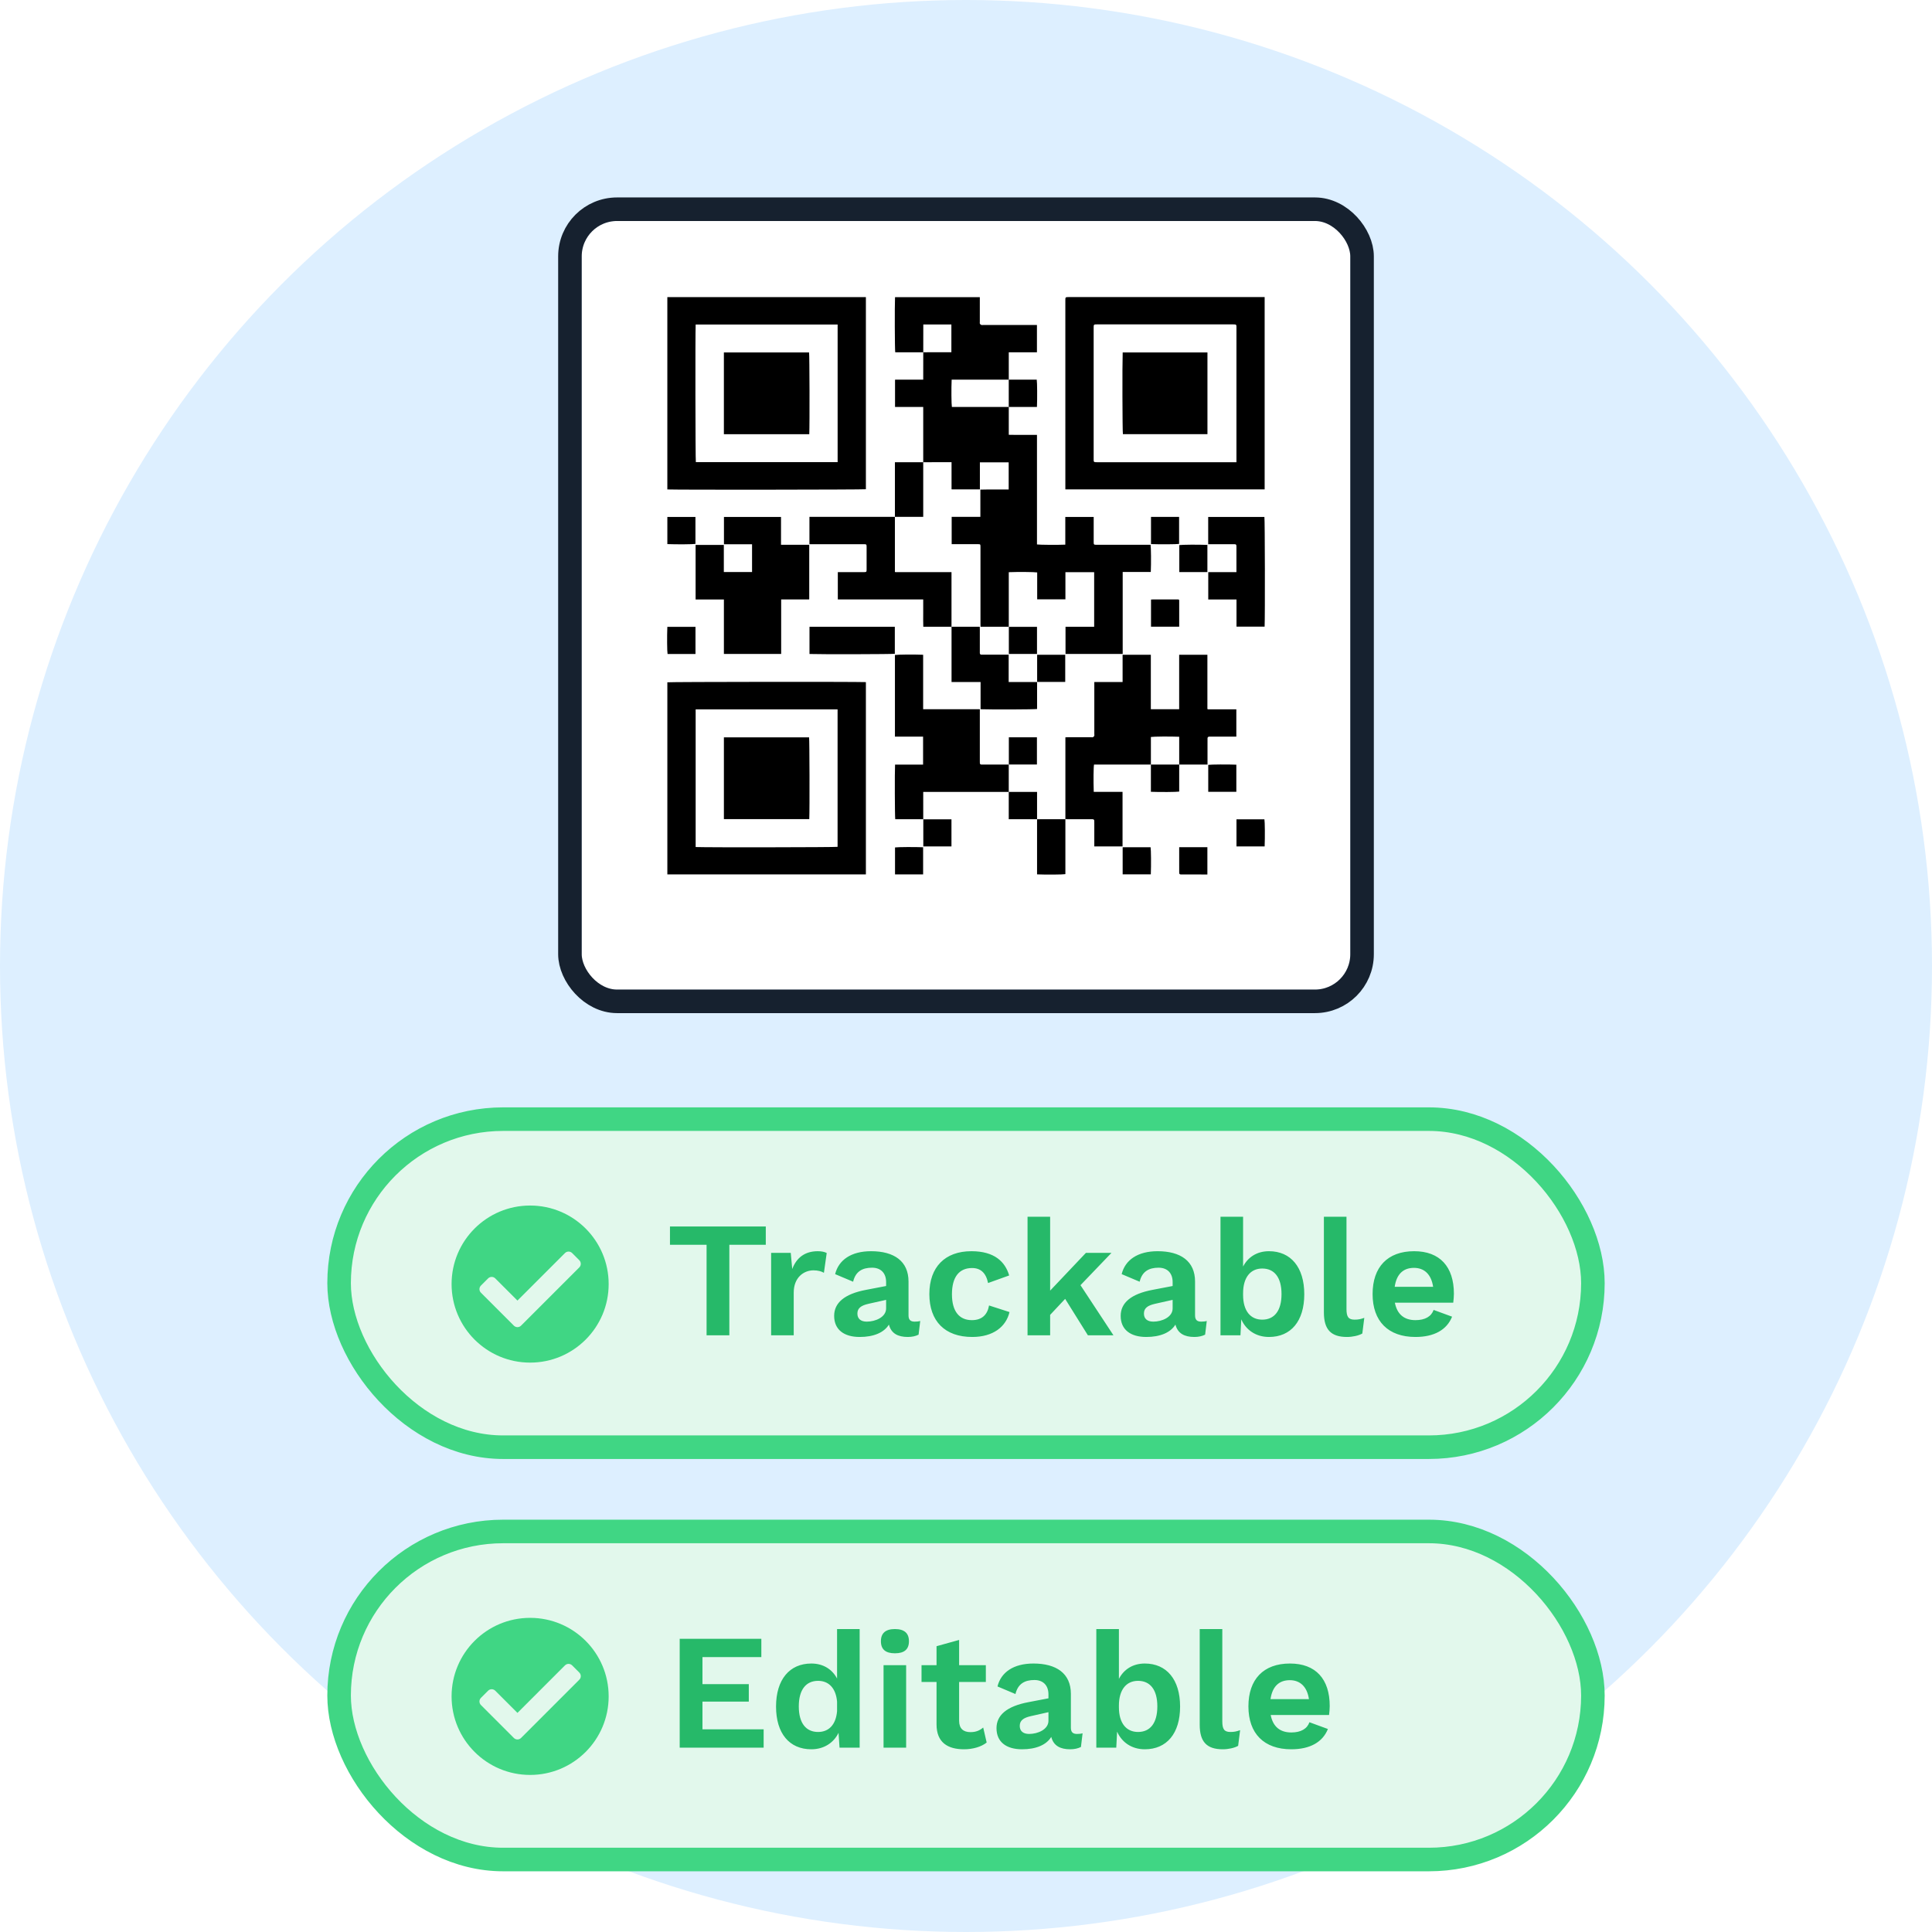
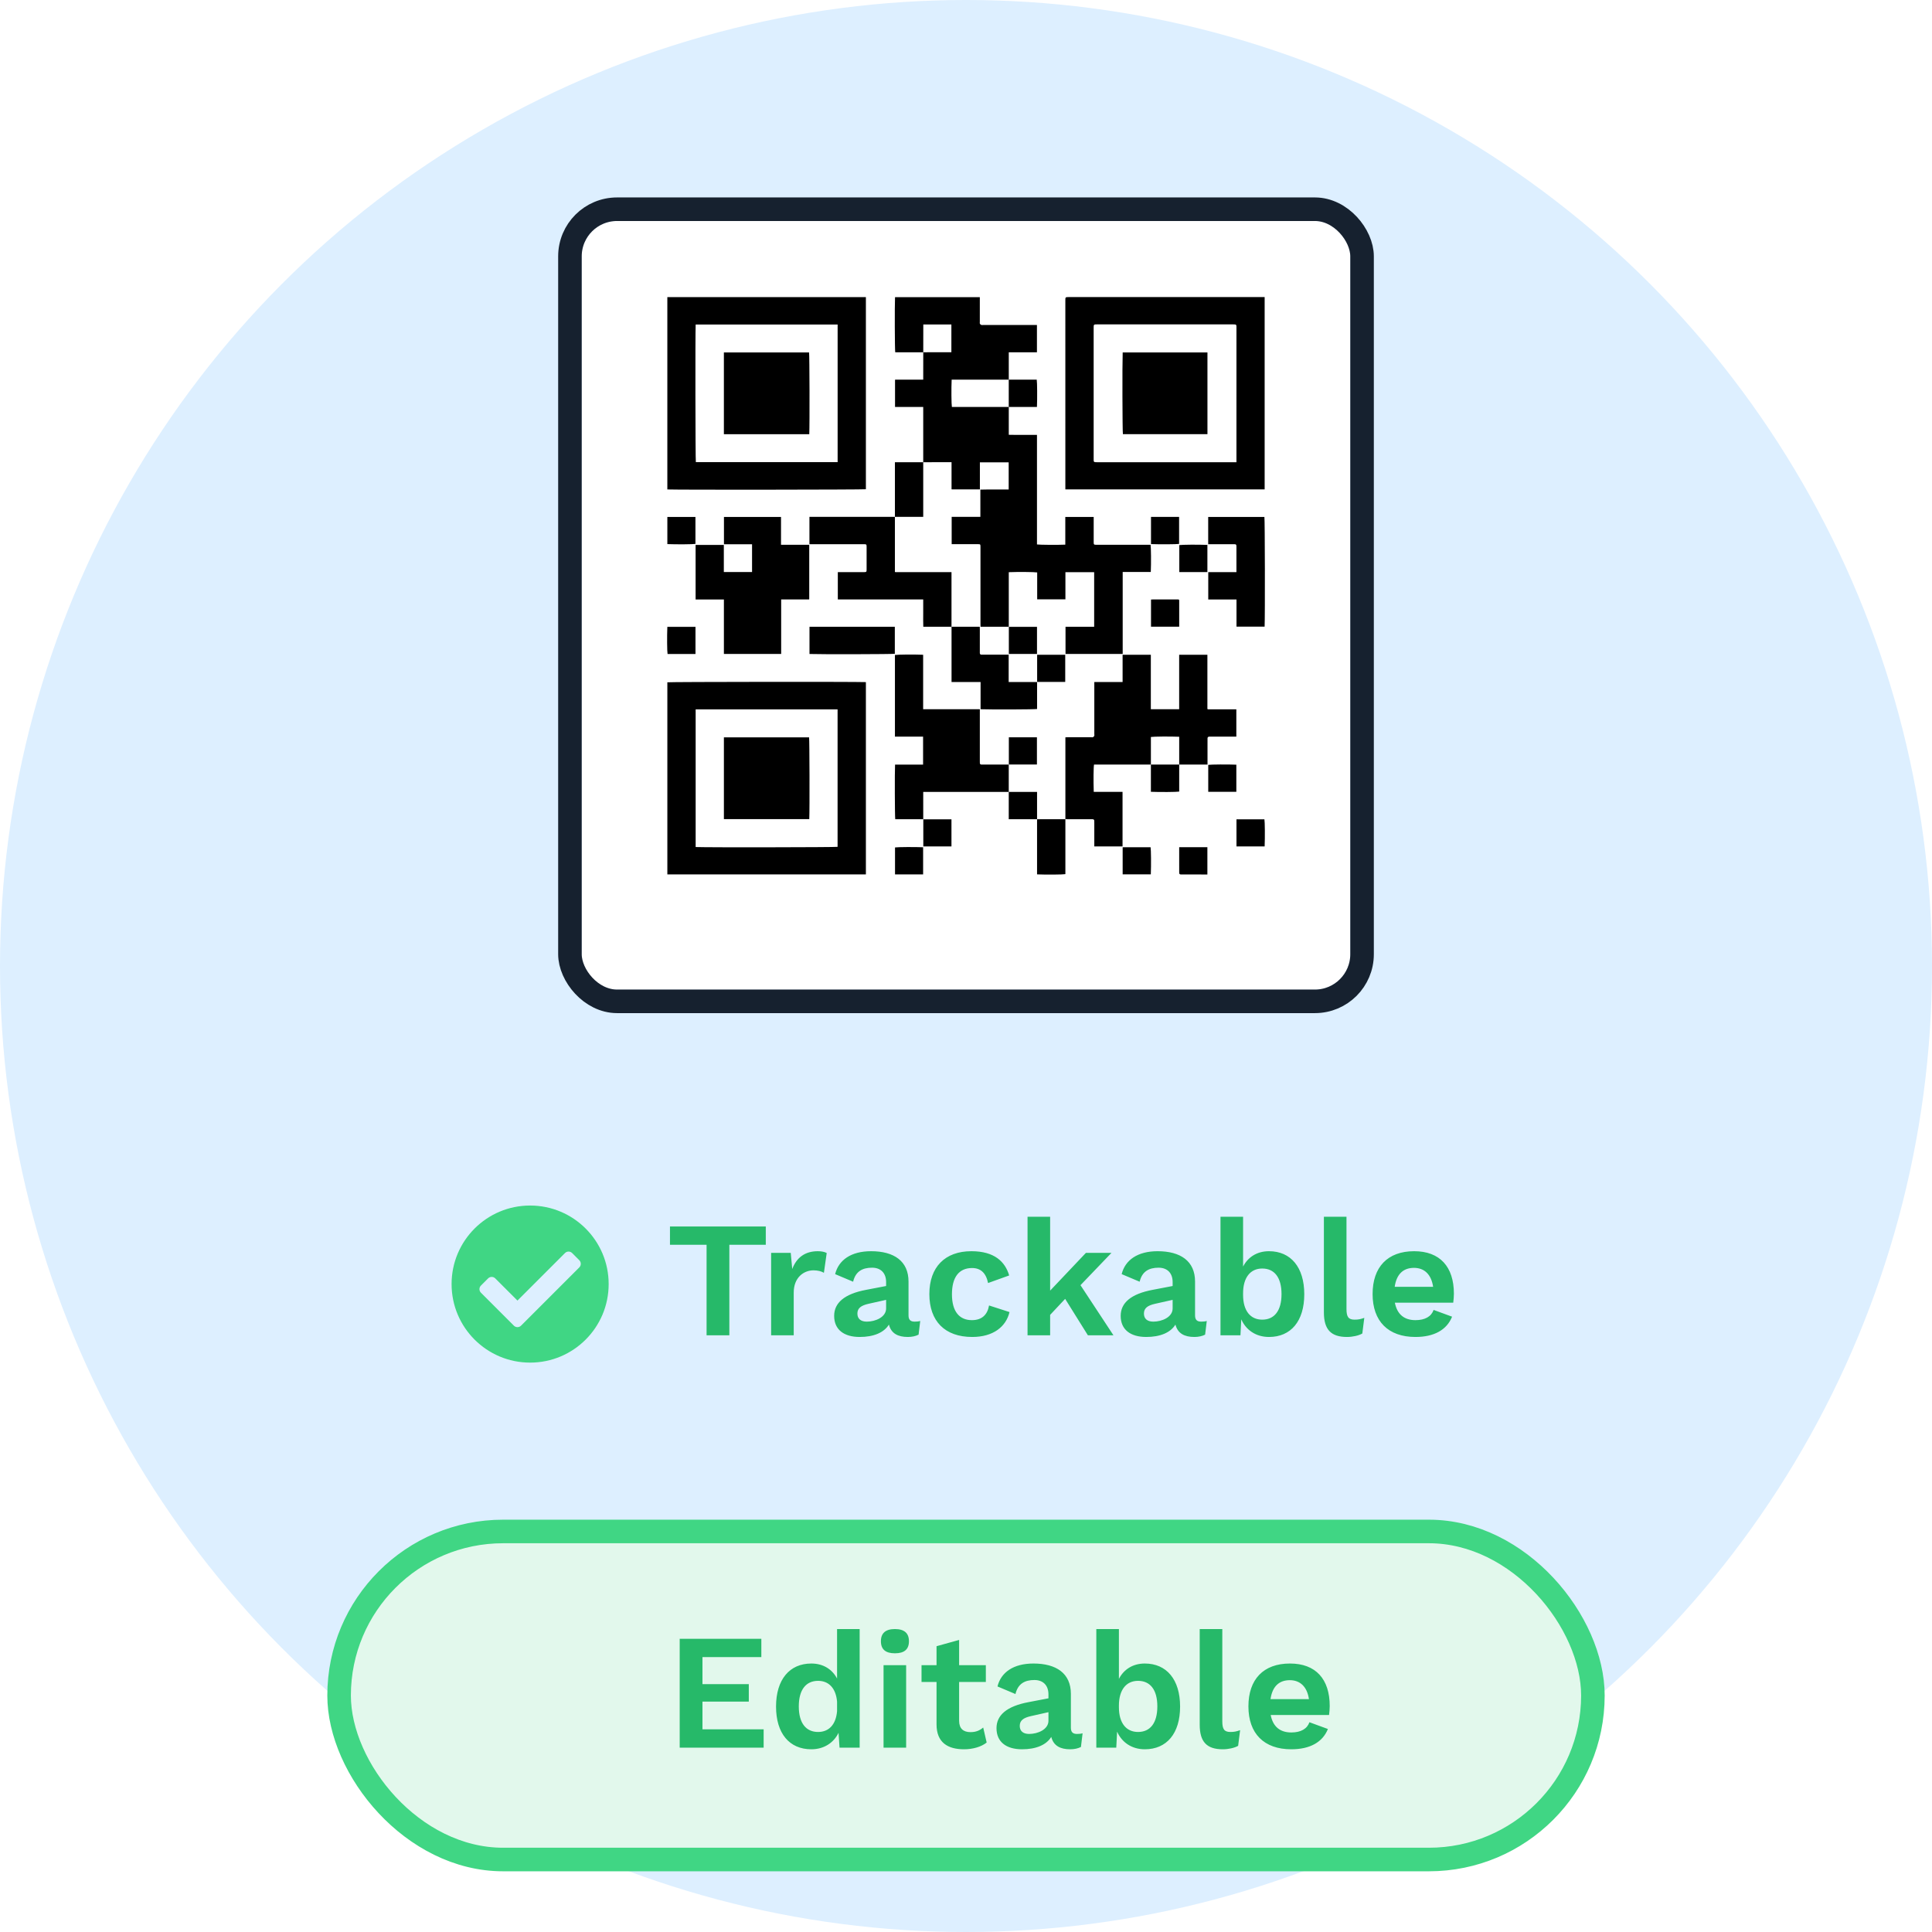
<svg xmlns="http://www.w3.org/2000/svg" width="164" height="164" viewBox="0 0 164 164" fill="none">
  <circle cx="82" cy="82" r="82" fill="#DDEFFF" />
  <g filter="url(#filter0_d_380_800)">
    <rect x="49.38" y="16.76" width="65.24" height="65.24" rx="3" fill="white" />
    <rect x="48.38" y="15.76" width="67.24" height="67.24" rx="4" stroke="#16212F" stroke-width="2" />
  </g>
  <path d="M78.369 39.236C78.369 37.676 78.369 36.116 78.369 34.547C77.564 34.547 76.774 34.547 75.976 34.547C75.976 33.777 75.976 33.015 75.976 32.243C75.972 32.246 75.977 32.24 75.985 32.234C75.992 32.23 75.999 32.226 76.007 32.226C76.789 32.226 77.57 32.226 78.369 32.226C78.369 31.448 78.369 30.677 78.372 29.903C79.165 29.9 79.962 29.9 80.759 29.9C80.759 29.108 80.759 28.325 80.759 27.542C79.96 27.542 79.171 27.542 78.375 27.542C78.375 28.334 78.375 29.12 78.372 29.903C77.577 29.906 76.784 29.906 75.993 29.906C75.954 29.691 75.94 25.951 75.976 25.224C78.366 25.224 80.757 25.224 83.173 25.224C83.173 25.282 83.173 25.348 83.173 25.413C83.173 26.049 83.173 26.684 83.173 27.319C83.173 27.37 83.159 27.428 83.178 27.471C83.198 27.517 83.244 27.566 83.292 27.582C83.347 27.601 83.415 27.587 83.477 27.587C84.9 27.587 86.323 27.587 87.747 27.587C87.835 27.587 87.923 27.587 88.022 27.587C88.022 28.36 88.022 29.128 88.022 29.905C87.227 29.905 86.438 29.905 85.631 29.905C85.631 30.685 85.631 31.455 85.631 32.225C84.015 32.225 82.398 32.225 80.782 32.225C80.748 32.953 80.76 34.334 80.801 34.544C82.411 34.544 84.02 34.544 85.631 34.544C85.631 35.326 85.631 36.108 85.631 36.908C86.026 36.922 86.423 36.913 86.819 36.914C87.218 36.915 87.617 36.914 88.025 36.914C88.025 40.021 88.025 43.119 88.025 46.215C88.249 46.252 89.807 46.262 90.429 46.232C90.429 45.453 90.429 44.674 90.429 43.884C91.233 43.884 92.029 43.884 92.839 43.884C92.839 44.173 92.839 44.464 92.839 44.755C92.839 45.183 92.838 45.614 92.839 46.042C92.839 46.221 92.862 46.243 93.05 46.243C94.465 46.244 95.879 46.243 97.294 46.243C97.418 46.243 97.543 46.243 97.667 46.243C97.708 46.45 97.72 47.817 97.686 48.554C96.898 48.554 96.109 48.554 95.301 48.554C95.301 50.876 95.301 53.19 95.301 55.511C93.675 55.511 92.068 55.511 90.448 55.511C90.448 54.751 90.448 53.983 90.448 53.206C91.253 53.206 92.06 53.206 92.879 53.206C92.879 51.656 92.879 50.115 92.879 48.569C92.071 48.569 91.264 48.569 90.439 48.569C90.439 49.334 90.439 50.103 90.439 50.875C89.632 50.875 88.842 50.875 88.043 50.875C88.043 50.113 88.043 49.352 88.043 48.592C87.818 48.55 86.401 48.539 85.631 48.571C85.631 50.113 85.631 51.657 85.631 53.201C84.839 53.201 84.047 53.201 83.237 53.201C83.234 53.136 83.229 53.071 83.229 53.006C83.229 50.842 83.229 48.677 83.229 46.513C83.229 46.478 83.229 46.444 83.229 46.409C83.226 46.2 83.219 46.192 83.008 46.192C82.27 46.191 81.533 46.192 80.784 46.192C80.784 45.419 80.784 44.65 80.784 43.874C81.596 43.874 82.403 43.874 83.22 43.874C83.22 43.103 83.22 42.341 83.22 41.562C83.624 41.544 84.023 41.556 84.418 41.553C84.818 41.551 85.217 41.553 85.623 41.553C85.623 40.782 85.623 40.02 85.623 39.246C84.815 39.246 84.001 39.246 83.179 39.246C83.179 40.009 83.179 40.771 83.179 41.542C82.381 41.542 81.593 41.542 80.79 41.542C80.796 41.548 80.788 41.544 80.783 41.537C80.778 41.53 80.773 41.523 80.773 41.515C80.773 40.761 80.773 40.005 80.773 39.234C79.965 39.236 79.167 39.236 78.369 39.236ZM107.109 25.218C101.656 25.218 96.202 25.219 90.748 25.217C90.418 25.217 90.433 25.227 90.433 25.528C90.434 30.784 90.434 36.04 90.434 41.295C90.434 41.379 90.434 41.463 90.434 41.544C96.086 41.544 101.722 41.544 107.351 41.544C107.351 36.098 107.351 30.664 107.351 25.218C107.266 25.218 107.188 25.218 107.109 25.218ZM104.704 39.236C100.853 39.236 97.002 39.235 93.151 39.237C92.82 39.237 92.836 39.227 92.836 38.926C92.838 35.226 92.839 31.525 92.836 27.825C92.836 27.539 92.842 27.535 93.146 27.535C96.979 27.538 100.813 27.538 104.646 27.535C104.976 27.535 104.958 27.549 104.958 27.849C104.957 31.558 104.957 35.267 104.957 38.976C104.957 39.059 104.957 39.144 104.957 39.236C104.861 39.236 104.783 39.236 104.704 39.236ZM56.648 41.547C57.569 41.586 73.275 41.569 73.502 41.53C73.502 36.094 73.502 30.661 73.502 25.222C67.882 25.222 62.269 25.222 56.648 25.222C56.648 30.679 56.648 36.113 56.648 41.547ZM71.103 39.228C67.089 39.228 63.079 39.228 59.068 39.228C59.029 39.012 59.014 28.365 59.052 27.546C63.062 27.546 67.072 27.546 71.103 27.546C71.103 31.443 71.103 35.331 71.103 39.228ZM73.502 57.902C72.555 57.863 56.876 57.879 56.649 57.918C56.649 63.354 56.649 68.788 56.649 74.226C62.269 74.226 67.882 74.226 73.502 74.226C73.502 68.77 73.502 63.336 73.502 57.902ZM71.099 60.216C71.099 64.108 71.099 67.996 71.099 71.885C70.872 71.925 60.061 71.942 59.051 71.902C59.051 68.015 59.051 64.127 59.051 60.216C63.07 60.216 67.08 60.216 71.099 60.216ZM92.568 69.54C92.621 69.54 92.675 69.539 92.728 69.54C92.843 69.545 92.885 69.581 92.889 69.686C92.893 69.755 92.891 69.823 92.891 69.892C92.891 70.543 92.891 71.194 92.891 71.849C93.697 71.849 94.492 71.849 95.288 71.849C95.288 70.305 95.288 68.771 95.288 67.219C94.47 67.219 93.656 67.219 92.844 67.219C92.811 66.257 92.824 65.103 92.868 64.902C94.477 64.902 96.086 64.902 97.695 64.902C97.695 64.12 97.695 63.34 97.695 62.559C97.913 62.52 99.339 62.508 100.098 62.541C100.098 63.328 100.098 64.115 100.098 64.902C100.897 64.902 101.695 64.902 102.501 64.902C102.501 64.301 102.501 63.718 102.501 63.135C102.501 62.981 102.499 62.826 102.502 62.672C102.505 62.58 102.551 62.538 102.643 62.532C102.697 62.529 102.751 62.531 102.804 62.531C103.453 62.531 104.103 62.531 104.752 62.531C104.82 62.531 104.888 62.531 104.948 62.531C104.948 61.745 104.948 60.983 104.948 60.212C104.14 60.212 103.341 60.212 102.542 60.212C102.534 60.212 102.526 60.207 102.519 60.203C102.513 60.199 102.507 60.191 102.491 60.174C102.491 58.65 102.491 57.115 102.491 55.579C101.692 55.579 100.902 55.579 100.095 55.579C100.095 57.126 100.095 58.667 100.095 60.204C99.286 60.204 98.497 60.204 97.69 60.204C97.69 58.656 97.69 57.115 97.69 55.581C96.881 55.581 96.092 55.581 95.293 55.581C95.293 56.352 95.293 57.114 95.293 57.894C94.488 57.894 93.693 57.894 92.892 57.894C92.892 57.998 92.892 58.083 92.892 58.167C92.892 59.541 92.892 60.916 92.892 62.29C92.892 62.349 92.907 62.415 92.887 62.468C92.87 62.513 92.818 62.557 92.772 62.577C92.727 62.596 92.667 62.581 92.614 62.581C91.955 62.581 91.297 62.581 90.639 62.581C90.571 62.581 90.503 62.587 90.437 62.589C90.437 64.917 90.437 67.228 90.437 69.538C91.146 69.54 91.858 69.54 92.568 69.54ZM61.443 48.556C61.443 47.785 61.443 47.023 61.443 46.256C60.637 46.256 59.843 46.256 59.047 46.256C59.047 47.801 59.047 49.336 59.047 50.889C59.849 50.889 60.645 50.889 61.449 50.889C61.449 52.442 61.449 53.977 61.449 55.509C63.072 55.509 64.687 55.509 66.31 55.509C66.31 53.963 66.31 52.428 66.31 50.883C67.1 50.883 67.882 50.883 68.663 50.883C68.671 50.883 68.679 50.879 68.686 50.874C68.692 50.87 68.698 50.862 68.693 50.867C68.693 49.322 68.693 47.787 68.693 46.244C67.894 46.244 67.106 46.244 66.297 46.244C66.297 45.45 66.297 44.664 66.297 43.882C64.671 43.882 63.063 43.882 61.454 43.882C61.454 44.657 61.454 45.424 61.454 46.201C62.256 46.201 63.045 46.201 63.839 46.201C63.839 46.989 63.839 47.769 63.839 48.556C63.03 48.556 62.241 48.556 61.443 48.556ZM78.369 67.221C80.8 67.221 83.214 67.221 85.629 67.221C85.629 66.448 85.629 65.675 85.629 64.901C84.909 64.901 84.188 64.901 83.468 64.901C83.415 64.901 83.361 64.901 83.308 64.901C83.222 64.901 83.183 64.852 83.176 64.778C83.169 64.718 83.174 64.658 83.174 64.597C83.174 63.222 83.174 61.849 83.174 60.474C83.174 60.39 83.174 60.305 83.174 60.204C81.564 60.204 79.968 60.204 78.362 60.204C78.362 58.651 78.362 57.116 78.362 55.581C77.621 55.548 76.183 55.559 75.967 55.6C75.967 56.75 75.967 57.902 75.967 59.052C75.967 60.209 75.967 61.367 75.967 62.532C76.776 62.532 77.566 62.532 78.357 62.532C78.357 63.327 78.357 64.112 78.357 64.906C77.557 64.906 76.767 64.906 75.978 64.906C75.943 65.529 75.957 69.328 75.994 69.539C76.785 69.539 77.578 69.539 78.37 69.539C78.369 68.771 78.369 68.001 78.369 67.221ZM68.71 43.875C68.71 44.656 68.71 45.418 68.71 46.195C68.757 46.195 68.8 46.195 68.842 46.195C69.412 46.195 69.981 46.195 70.55 46.195C71.485 46.195 72.419 46.195 73.354 46.195C73.539 46.195 73.563 46.219 73.563 46.398C73.564 47.051 73.564 47.703 73.563 48.357C73.563 48.544 73.542 48.563 73.359 48.565C73.038 48.566 72.718 48.565 72.397 48.565C71.973 48.565 71.547 48.565 71.119 48.565C71.119 49.345 71.119 50.112 71.119 50.884C72.331 50.884 73.532 50.884 74.733 50.884C75.941 50.884 77.148 50.884 78.368 50.884C78.368 51.285 78.365 51.669 78.368 52.054C78.37 52.437 78.357 52.821 78.375 53.203C79.185 53.203 79.978 53.203 80.769 53.203C80.769 51.659 80.769 50.115 80.769 48.565C79.169 48.565 77.587 48.565 76.005 48.565C75.997 48.565 75.989 48.56 75.982 48.556C75.976 48.551 75.97 48.544 75.964 48.537C75.964 46.983 75.964 45.429 75.964 43.875C73.549 43.875 71.131 43.875 68.71 43.875ZM103.067 46.194C103.637 46.194 104.206 46.193 104.776 46.195C104.924 46.195 104.953 46.228 104.956 46.374C104.957 46.417 104.956 46.46 104.956 46.503C104.956 47.087 104.956 47.671 104.956 48.255C104.956 48.357 104.956 48.457 104.956 48.566C104.148 48.566 103.358 48.566 102.564 48.566C102.564 49.343 102.564 50.111 102.564 50.888C103.365 50.888 104.154 50.888 104.962 50.888C104.962 51.665 104.962 52.433 104.962 53.194C105.77 53.194 106.56 53.194 107.348 53.194C107.389 52.325 107.372 44.093 107.331 43.884C105.739 43.884 104.149 43.884 102.559 43.884C102.559 44.656 102.559 45.418 102.559 46.194C102.733 46.194 102.9 46.194 103.067 46.194ZM85.622 57.893C85.622 57.109 85.622 56.342 85.622 55.573C84.928 55.573 84.253 55.573 83.577 55.573C83.488 55.573 83.399 55.572 83.311 55.573C83.225 55.576 83.187 55.526 83.176 55.454C83.168 55.404 83.174 55.351 83.174 55.299C83.174 54.665 83.174 54.029 83.174 53.394C83.174 53.33 83.168 53.265 83.165 53.202C82.355 53.202 81.563 53.202 80.773 53.202C80.773 54.761 80.773 56.322 80.773 57.892C81.198 57.892 81.605 57.891 82.013 57.892C82.418 57.893 82.824 57.889 83.238 57.895C83.238 58.68 83.238 59.442 83.238 60.203C84.162 60.239 87.803 60.225 88.034 60.184C88.034 59.42 88.034 58.656 88.034 57.892C87.234 57.893 86.437 57.893 85.622 57.893ZM68.715 55.514C69.673 55.55 75.73 55.535 75.958 55.497C75.958 54.734 75.958 53.972 75.958 53.207C73.54 53.207 71.132 53.207 68.715 53.207C68.715 53.991 68.715 54.753 68.715 55.514ZM88.032 74.221C88.787 74.254 90.218 74.242 90.436 74.202C90.436 72.648 90.436 71.094 90.436 69.54C89.635 69.54 88.834 69.54 88.032 69.54C88.032 71.101 88.032 72.661 88.032 74.221ZM78.369 43.875C78.369 42.32 78.369 40.778 78.369 39.237C77.571 39.237 76.774 39.237 75.966 39.237C75.966 40.793 75.966 42.334 75.966 43.875C76.763 43.875 77.56 43.875 78.369 43.875ZM56.648 53.212C56.615 54.033 56.627 55.312 56.667 55.514C57.457 55.514 58.246 55.514 59.037 55.514C59.037 54.743 59.037 53.982 59.037 53.212C58.224 53.212 57.436 53.212 56.648 53.212ZM100.098 51.039C100.098 50.886 100.097 50.884 99.949 50.884C99.265 50.883 98.58 50.884 97.896 50.884C97.829 50.884 97.762 50.891 97.705 50.893C97.705 51.672 97.705 52.434 97.705 53.198C98.504 53.198 99.292 53.198 100.098 53.198C100.098 52.462 100.098 51.751 100.098 51.039ZM102.491 46.254C101.688 46.222 100.317 46.234 100.107 46.271C100.107 47.034 100.107 47.795 100.107 48.56C100.906 48.56 101.694 48.56 102.491 48.56C102.491 47.776 102.491 47.014 102.491 46.254ZM85.637 55.511C86.439 55.511 87.234 55.511 88.027 55.511C88.027 54.74 88.027 53.979 88.027 53.21C87.224 53.21 86.427 53.21 85.637 53.21C85.637 53.972 85.637 54.742 85.637 55.511ZM97.704 46.185C98.456 46.215 99.879 46.205 100.089 46.169C100.089 45.406 100.089 44.645 100.089 43.878C99.292 43.878 98.503 43.878 97.704 43.878C97.704 44.663 97.704 45.424 97.704 46.185ZM90.423 57.885C90.423 57.111 90.423 56.344 90.423 55.579C89.624 55.579 88.835 55.579 88.039 55.579C88.039 56.354 88.039 57.123 88.039 57.885C88.83 57.885 89.626 57.885 90.423 57.885ZM56.649 46.186C57.469 46.218 58.823 46.206 59.033 46.169C59.033 45.406 59.033 44.645 59.033 43.88C58.234 43.88 57.446 43.88 56.649 43.88C56.649 44.663 56.649 45.425 56.649 46.186ZM85.629 34.547C86.428 34.547 87.225 34.547 88.022 34.547C88.055 33.814 88.044 32.438 88.004 32.227C87.213 32.227 86.421 32.227 85.629 32.227C85.629 33 85.629 33.774 85.629 34.547ZM88.021 64.894C88.021 64.12 88.021 63.353 88.021 62.588C87.222 62.588 86.434 62.588 85.637 62.588C85.637 63.363 85.637 64.132 85.637 64.894C86.427 64.894 87.224 64.894 88.021 64.894ZM97.695 64.902C97.695 65.673 97.695 66.442 97.695 67.212C98.454 67.244 99.88 67.233 100.098 67.195C100.098 66.43 100.098 65.666 100.098 64.902C99.298 64.902 98.496 64.902 97.695 64.902ZM104.948 64.911C104.25 64.88 102.775 64.891 102.563 64.926C102.563 65.689 102.563 66.45 102.563 67.216C103.361 67.216 104.15 67.216 104.948 67.216C104.948 66.434 104.948 65.672 104.948 64.911ZM85.629 69.54C86.439 69.54 87.235 69.54 88.032 69.54C88.032 68.772 88.032 68.002 88.032 67.221C87.223 67.221 86.427 67.221 85.629 67.221C85.629 67.99 85.629 68.759 85.629 69.54ZM78.376 71.849C79.178 71.849 79.973 71.849 80.766 71.849C80.766 71.077 80.766 70.316 80.766 69.548C79.963 69.548 79.166 69.548 78.376 69.548C78.376 70.31 78.376 71.079 78.376 71.849ZM107.35 71.85C107.383 71.042 107.371 69.751 107.331 69.549C106.54 69.549 105.752 69.549 104.96 69.549C104.96 70.32 104.96 71.08 104.96 71.85C105.774 71.85 106.563 71.85 107.35 71.85ZM78.36 71.921C77.666 71.89 76.186 71.901 75.975 71.936C75.975 72.699 75.975 73.46 75.975 74.226C76.772 74.226 77.561 74.226 78.36 74.226C78.36 73.443 78.36 72.682 78.36 71.921ZM97.688 74.221C97.72 73.446 97.708 72.122 97.669 71.92C96.879 71.92 96.091 71.92 95.298 71.92C95.298 72.69 95.298 73.451 95.298 74.221C96.11 74.221 96.899 74.221 97.688 74.221ZM100.098 74.048C100.098 74.197 100.129 74.23 100.275 74.23C101.012 74.231 101.748 74.231 102.49 74.231C102.49 73.453 102.49 72.686 102.49 71.915C101.692 71.915 100.904 71.915 100.097 71.915C100.098 72.641 100.097 73.345 100.098 74.048ZM95.301 29.917C95.261 30.92 95.278 36.64 95.319 36.856C97.711 36.856 100.102 36.856 102.496 36.856C102.496 34.54 102.496 32.232 102.496 29.917C100.081 29.917 97.692 29.917 95.301 29.917ZM68.696 36.858C68.734 36.021 68.718 30.132 68.679 29.917C66.269 29.917 63.86 29.917 61.448 29.917C61.448 32.233 61.448 34.541 61.448 36.858C63.879 36.858 66.288 36.858 68.696 36.858ZM68.696 69.531C68.733 68.756 68.717 62.804 68.68 62.591C66.27 62.591 63.861 62.591 61.449 62.591C61.449 64.908 61.449 67.215 61.449 69.531C63.879 69.531 66.288 69.531 68.696 69.531Z" fill="black" />
-   <rect x="28.785" y="95" width="106.43" height="27.847" rx="13.924" fill="#E2F8EC" stroke="#40D684" stroke-width="2" />
  <path d="M65.005 104.11H56.871V105.664H59.979V113.35H61.911V105.664H65.005V104.11ZM69.42 106.21C68.328 106.21 67.614 106.756 67.25 107.722L67.124 106.35H65.458V113.35H67.376V109.724C67.376 108.45 68.216 107.834 69.056 107.834C69.42 107.834 69.742 107.918 69.938 108.044L70.176 106.364C70.008 106.266 69.728 106.21 69.42 106.21ZM77.639 112.188C77.275 112.188 77.121 112.02 77.121 111.656V108.786C77.121 107.05 75.889 106.21 73.944 106.21C72.236 106.21 71.186 106.966 70.891 108.156L72.418 108.8C72.627 107.918 73.216 107.61 74.028 107.61C74.784 107.61 75.218 108.086 75.218 108.828V109.164L73.537 109.486C71.662 109.836 70.808 110.606 70.808 111.698C70.808 112.874 71.647 113.49 72.978 113.49C74.153 113.49 75.035 113.126 75.456 112.44C75.651 113.196 76.225 113.49 77.066 113.49C77.415 113.49 77.724 113.42 77.975 113.294L78.115 112.132C77.975 112.174 77.808 112.188 77.639 112.188ZM73.579 112.188C73.076 112.188 72.781 111.95 72.781 111.502C72.781 111.04 73.103 110.816 73.719 110.676L75.218 110.34V111.068C75.218 111.81 74.308 112.188 73.579 112.188ZM82.459 106.21C80.219 106.21 78.889 107.554 78.889 109.85C78.889 112.146 80.205 113.49 82.529 113.49C84.307 113.49 85.399 112.622 85.693 111.376L83.957 110.816C83.817 111.614 83.341 112.062 82.501 112.062C81.465 112.062 80.807 111.362 80.807 109.864C80.807 108.394 81.423 107.638 82.515 107.638C83.257 107.638 83.705 108.072 83.873 108.912L85.665 108.268C85.329 107.12 84.433 106.21 82.459 106.21ZM92.348 113.35H94.518L91.718 109.094L94.35 106.35H92.18L89.142 109.556V103.284H87.224V113.35H89.142V111.614L90.416 110.256L92.348 113.35ZM101.962 112.188C101.598 112.188 101.444 112.02 101.444 111.656V108.786C101.444 107.05 100.212 106.21 98.266 106.21C96.558 106.21 95.508 106.966 95.214 108.156L96.74 108.8C96.95 107.918 97.538 107.61 98.35 107.61C99.106 107.61 99.54 108.086 99.54 108.828V109.164L97.86 109.486C95.984 109.836 95.13 110.606 95.13 111.698C95.13 112.874 95.97 113.49 97.3 113.49C98.476 113.49 99.358 113.126 99.778 112.44C99.974 113.196 100.548 113.49 101.388 113.49C101.738 113.49 102.046 113.42 102.298 113.294L102.438 112.132C102.298 112.174 102.13 112.188 101.962 112.188ZM97.902 112.188C97.398 112.188 97.104 111.95 97.104 111.502C97.104 111.04 97.426 110.816 98.042 110.676L99.54 110.34V111.068C99.54 111.81 98.63 112.188 97.902 112.188ZM107.719 106.21C106.683 106.21 105.927 106.728 105.521 107.512V103.284H103.603V113.35H105.297L105.367 111.992C105.759 112.888 106.599 113.49 107.719 113.49C109.581 113.49 110.715 112.146 110.715 109.864C110.715 107.568 109.567 106.21 107.719 106.21ZM107.145 112.02C106.151 112.02 105.521 111.278 105.521 109.92V109.78C105.521 108.45 106.137 107.68 107.145 107.68C108.167 107.68 108.783 108.422 108.783 109.85C108.783 111.278 108.167 112.02 107.145 112.02ZM114.298 103.284H112.38V111.404C112.38 112.86 112.982 113.49 114.34 113.49C114.802 113.49 115.334 113.378 115.642 113.196L115.81 111.866C115.502 111.978 115.306 112.02 114.984 112.02C114.466 112.02 114.298 111.782 114.298 111.124V103.284ZM123.416 109.822C123.416 107.526 122.226 106.21 120.042 106.21C117.788 106.21 116.514 107.554 116.514 109.85C116.514 112.146 117.83 113.49 120.154 113.49C121.736 113.49 122.814 112.888 123.262 111.768L121.694 111.194C121.498 111.754 120.966 112.062 120.154 112.062C119.216 112.062 118.6 111.586 118.404 110.578H123.36C123.388 110.396 123.416 110.018 123.416 109.822ZM120.028 107.624C120.91 107.624 121.498 108.184 121.652 109.234H118.39C118.544 108.17 119.104 107.624 120.028 107.624Z" fill="#26B969" />
  <path d="M51.667 109C51.667 112.682 48.682 115.667 45 115.667C41.318 115.667 38.333 112.682 38.333 109C38.333 105.318 41.318 102.333 45 102.333C48.682 102.333 51.667 105.318 51.667 109ZM44.229 112.53L49.175 107.584C49.343 107.416 49.343 107.144 49.175 106.976L48.567 106.367C48.399 106.199 48.127 106.199 47.959 106.367L43.925 110.401L42.041 108.518C41.873 108.35 41.601 108.35 41.433 108.518L40.825 109.126C40.657 109.294 40.657 109.566 40.825 109.734L43.621 112.53C43.789 112.698 44.061 112.698 44.229 112.53Z" fill="#40D684" />
  <rect x="28.785" y="130" width="106.43" height="27.847" rx="13.924" fill="#E2F8EC" stroke="#40D684" stroke-width="2" />
  <path d="M59.629 146.796V144.444H63.563V142.96H59.629V140.664H64.627V139.11H57.697V148.35H64.823V146.796H59.629ZM71.055 138.284V142.484C70.649 141.714 69.893 141.21 68.871 141.21C67.023 141.21 65.875 142.568 65.875 144.864C65.875 147.146 67.009 148.49 68.871 148.49C69.949 148.49 70.775 147.93 71.181 147.09L71.265 148.35H72.973V138.284H71.055ZM69.445 147.02C68.423 147.02 67.807 146.278 67.807 144.85C67.807 143.422 68.423 142.68 69.445 142.68C70.369 142.68 70.957 143.324 71.055 144.444V145.256C70.957 146.404 70.355 147.02 69.445 147.02ZM75.967 140.342C76.765 140.342 77.157 140.006 77.157 139.32C77.157 138.634 76.765 138.284 75.967 138.284C75.169 138.284 74.777 138.634 74.777 139.32C74.777 140.006 75.169 140.342 75.967 140.342ZM76.919 141.35H75.001V148.35H76.919V141.35ZM83.46 146.642C83.166 146.894 82.844 147.034 82.382 147.034C81.781 147.034 81.416 146.74 81.416 146.068V142.778H83.684V141.35H81.416V139.208L79.499 139.74V141.35H78.225V142.778H79.499V146.376C79.499 147.916 80.451 148.49 81.837 148.49C82.579 148.49 83.306 148.28 83.754 147.916L83.46 146.642ZM91.421 147.188C91.057 147.188 90.903 147.02 90.903 146.656V143.786C90.903 142.05 89.671 141.21 87.725 141.21C86.017 141.21 84.967 141.966 84.673 143.156L86.199 143.8C86.409 142.918 86.997 142.61 87.809 142.61C88.565 142.61 88.999 143.086 88.999 143.828V144.164L87.319 144.486C85.443 144.836 84.589 145.606 84.589 146.698C84.589 147.874 85.429 148.49 86.759 148.49C87.935 148.49 88.817 148.126 89.237 147.44C89.433 148.196 90.007 148.49 90.847 148.49C91.197 148.49 91.505 148.42 91.757 148.294L91.897 147.132C91.757 147.174 91.589 147.188 91.421 147.188ZM87.361 147.188C86.857 147.188 86.563 146.95 86.563 146.502C86.563 146.04 86.885 145.816 87.501 145.676L88.999 145.34V146.068C88.999 146.81 88.089 147.188 87.361 147.188ZM97.178 141.21C96.142 141.21 95.386 141.728 94.98 142.512V138.284H93.062V148.35H94.756L94.826 146.992C95.218 147.888 96.058 148.49 97.178 148.49C99.04 148.49 100.174 147.146 100.174 144.864C100.174 142.568 99.026 141.21 97.178 141.21ZM96.604 147.02C95.61 147.02 94.98 146.278 94.98 144.92V144.78C94.98 143.45 95.596 142.68 96.604 142.68C97.626 142.68 98.242 143.422 98.242 144.85C98.242 146.278 97.626 147.02 96.604 147.02ZM103.757 138.284H101.839V146.404C101.839 147.86 102.441 148.49 103.799 148.49C104.261 148.49 104.793 148.378 105.101 148.196L105.269 146.866C104.961 146.978 104.765 147.02 104.443 147.02C103.925 147.02 103.757 146.782 103.757 146.124V138.284ZM112.875 144.822C112.875 142.526 111.685 141.21 109.501 141.21C107.247 141.21 105.973 142.554 105.973 144.85C105.973 147.146 107.289 148.49 109.613 148.49C111.195 148.49 112.273 147.888 112.721 146.768L111.153 146.194C110.957 146.754 110.425 147.062 109.613 147.062C108.675 147.062 108.059 146.586 107.863 145.578H112.819C112.847 145.396 112.875 145.018 112.875 144.822ZM109.487 142.624C110.369 142.624 110.957 143.184 111.111 144.234H107.849C108.003 143.17 108.563 142.624 109.487 142.624Z" fill="#26B969" />
-   <path d="M51.667 144C51.667 147.682 48.682 150.667 45 150.667C41.318 150.667 38.333 147.682 38.333 144C38.333 140.318 41.318 137.333 45 137.333C48.682 137.333 51.667 140.318 51.667 144ZM44.229 147.53L49.175 142.584C49.343 142.416 49.343 142.144 49.175 141.976L48.567 141.367C48.399 141.199 48.127 141.199 47.959 141.367L43.925 145.401L42.041 143.518C41.873 143.35 41.601 143.35 41.433 143.518L40.825 144.126C40.657 144.294 40.657 144.566 40.825 144.734L43.621 147.53C43.789 147.698 44.061 147.698 44.229 147.53Z" fill="#40D684" />
  <defs>
    <filter id="filter0_d_380_800" x="39.38" y="8.76" width="85.24" height="85.24" filterUnits="userSpaceOnUse" color-interpolation-filters="sRGB">
      <feFlood flood-opacity="0" result="BackgroundImageFix" />
      <feColorMatrix in="SourceAlpha" type="matrix" values="0 0 0 0 0 0 0 0 0 0 0 0 0 0 0 0 0 0 127 0" result="hardAlpha" />
      <feOffset dy="2" />
      <feGaussianBlur stdDeviation="4" />
      <feComposite in2="hardAlpha" operator="out" />
      <feColorMatrix type="matrix" values="0 0 0 0 0.506 0 0 0 0 0.518 0 0 0 0 0.533 0 0 0 0.15 0" />
      <feBlend mode="normal" in2="BackgroundImageFix" result="effect1_dropShadow_380_800" />
      <feBlend mode="normal" in="SourceGraphic" in2="effect1_dropShadow_380_800" result="shape" />
    </filter>
  </defs>
</svg>